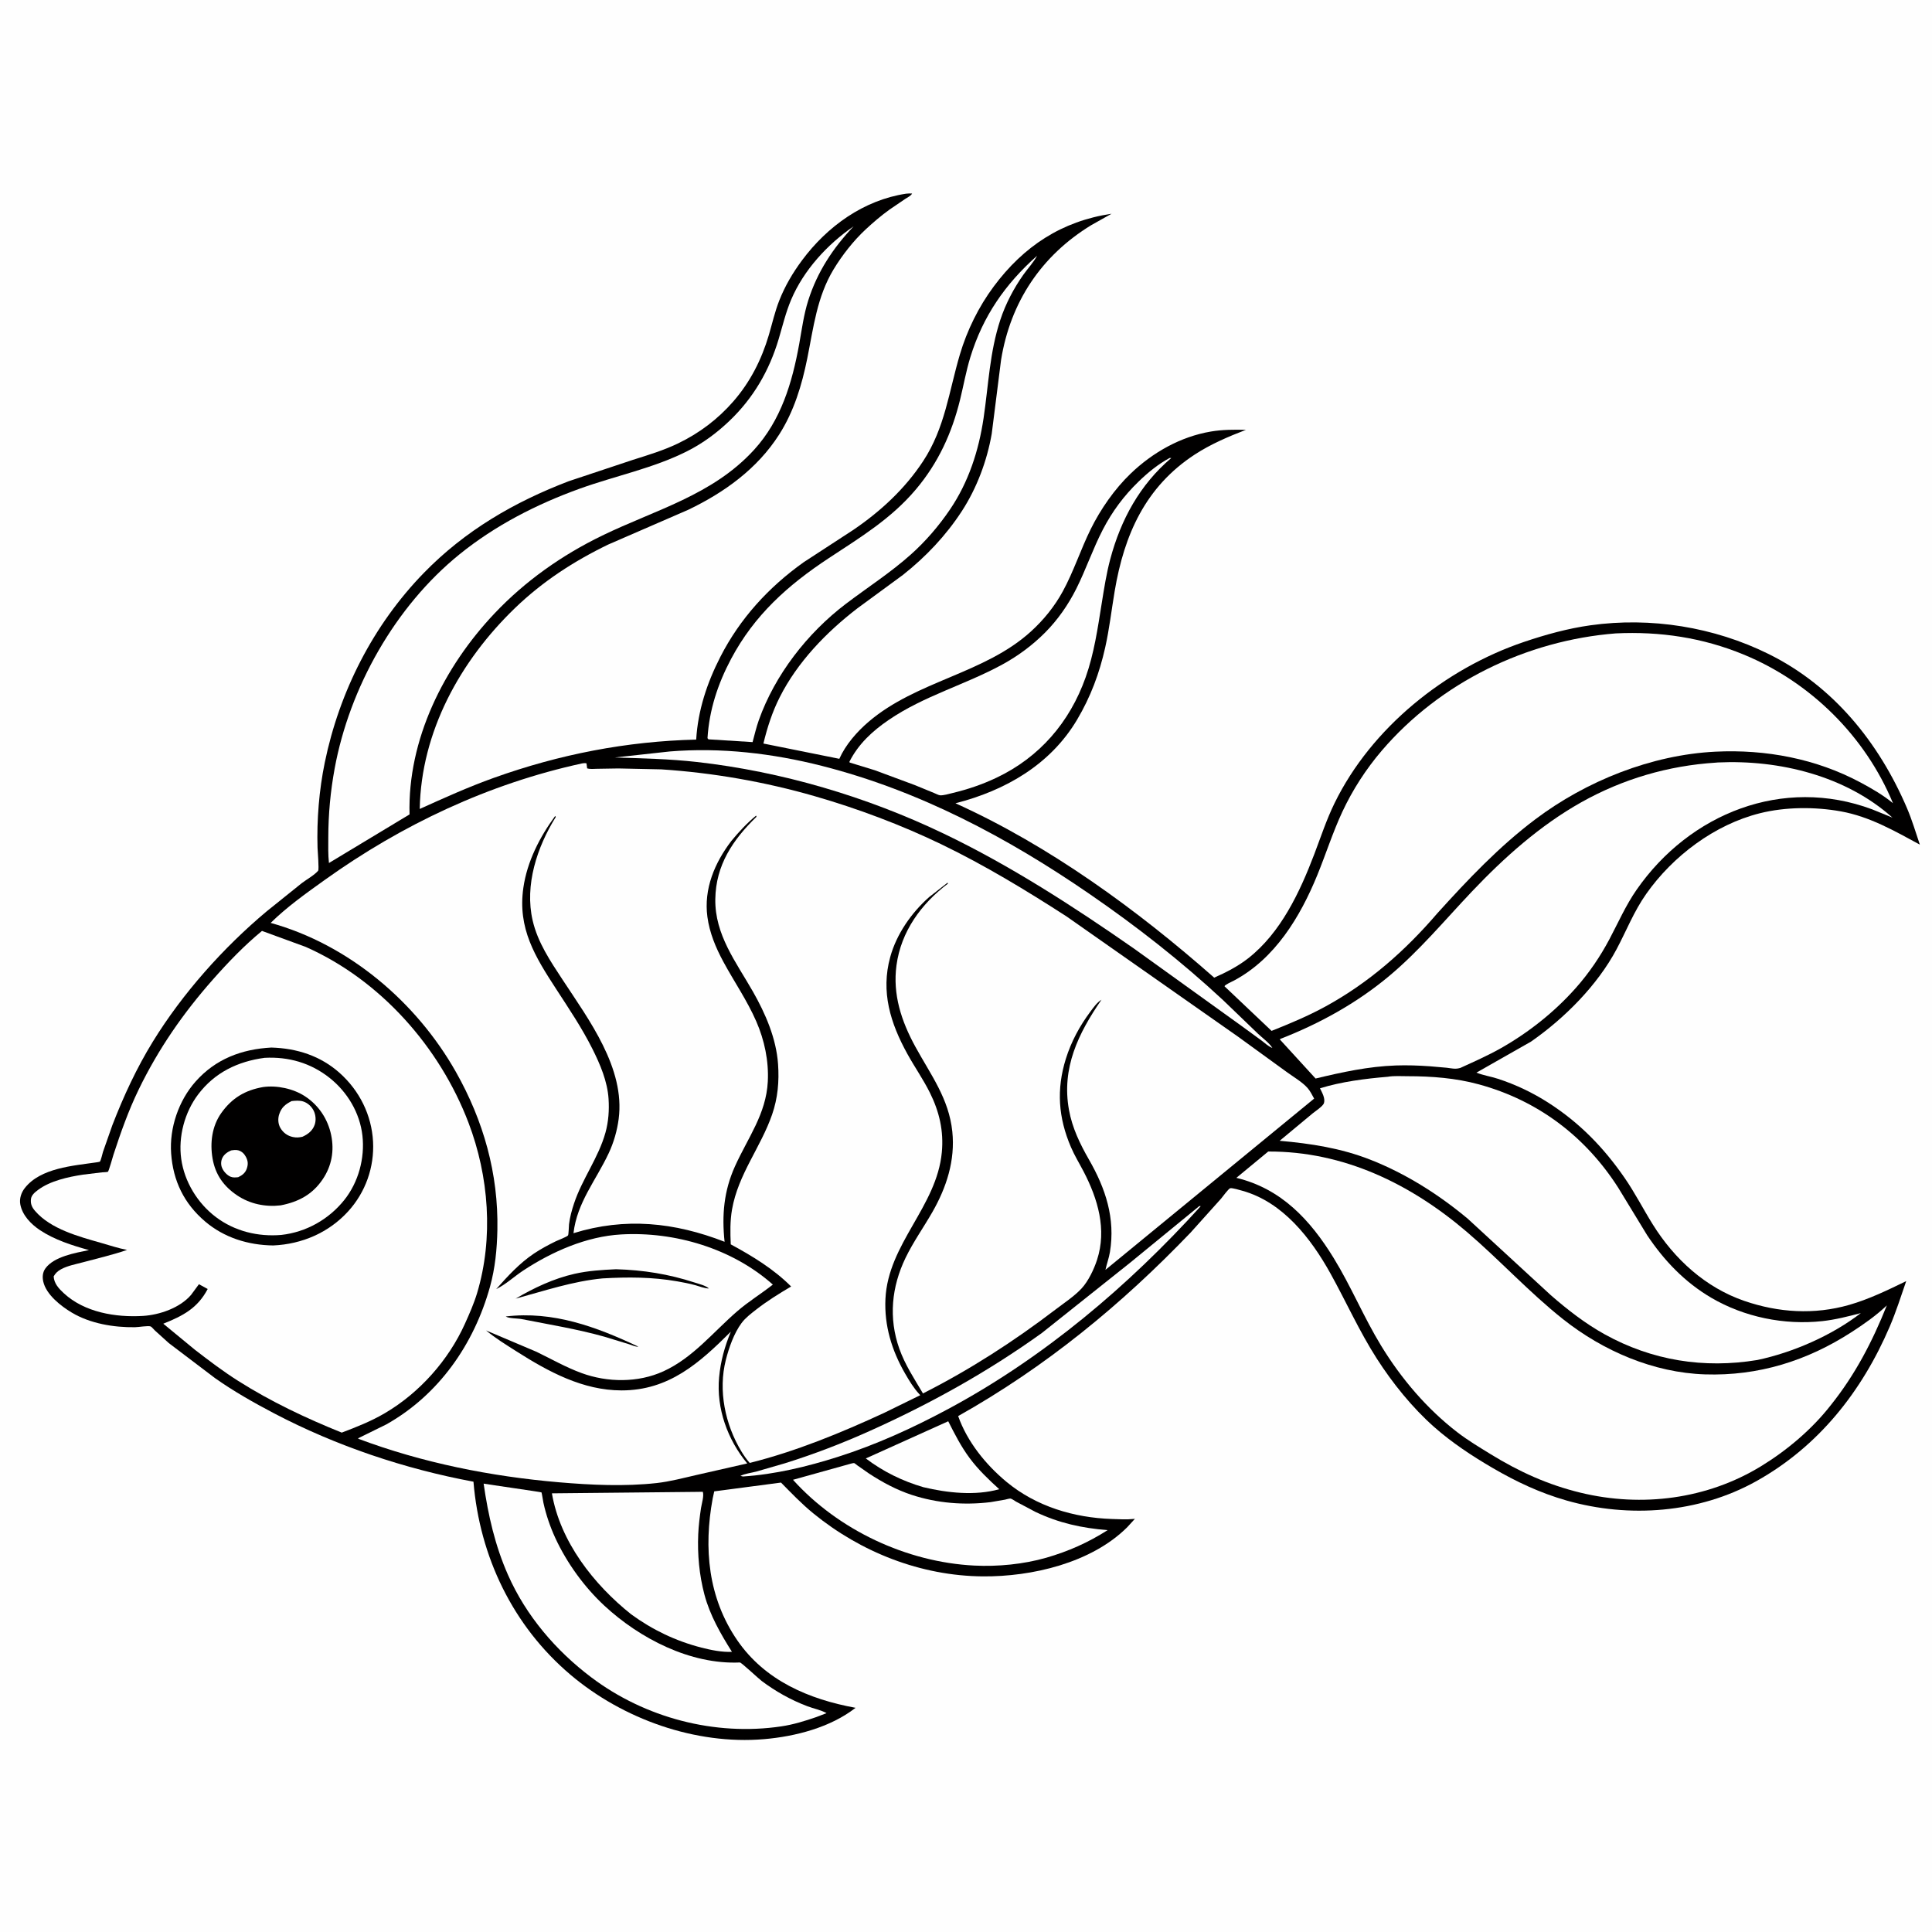
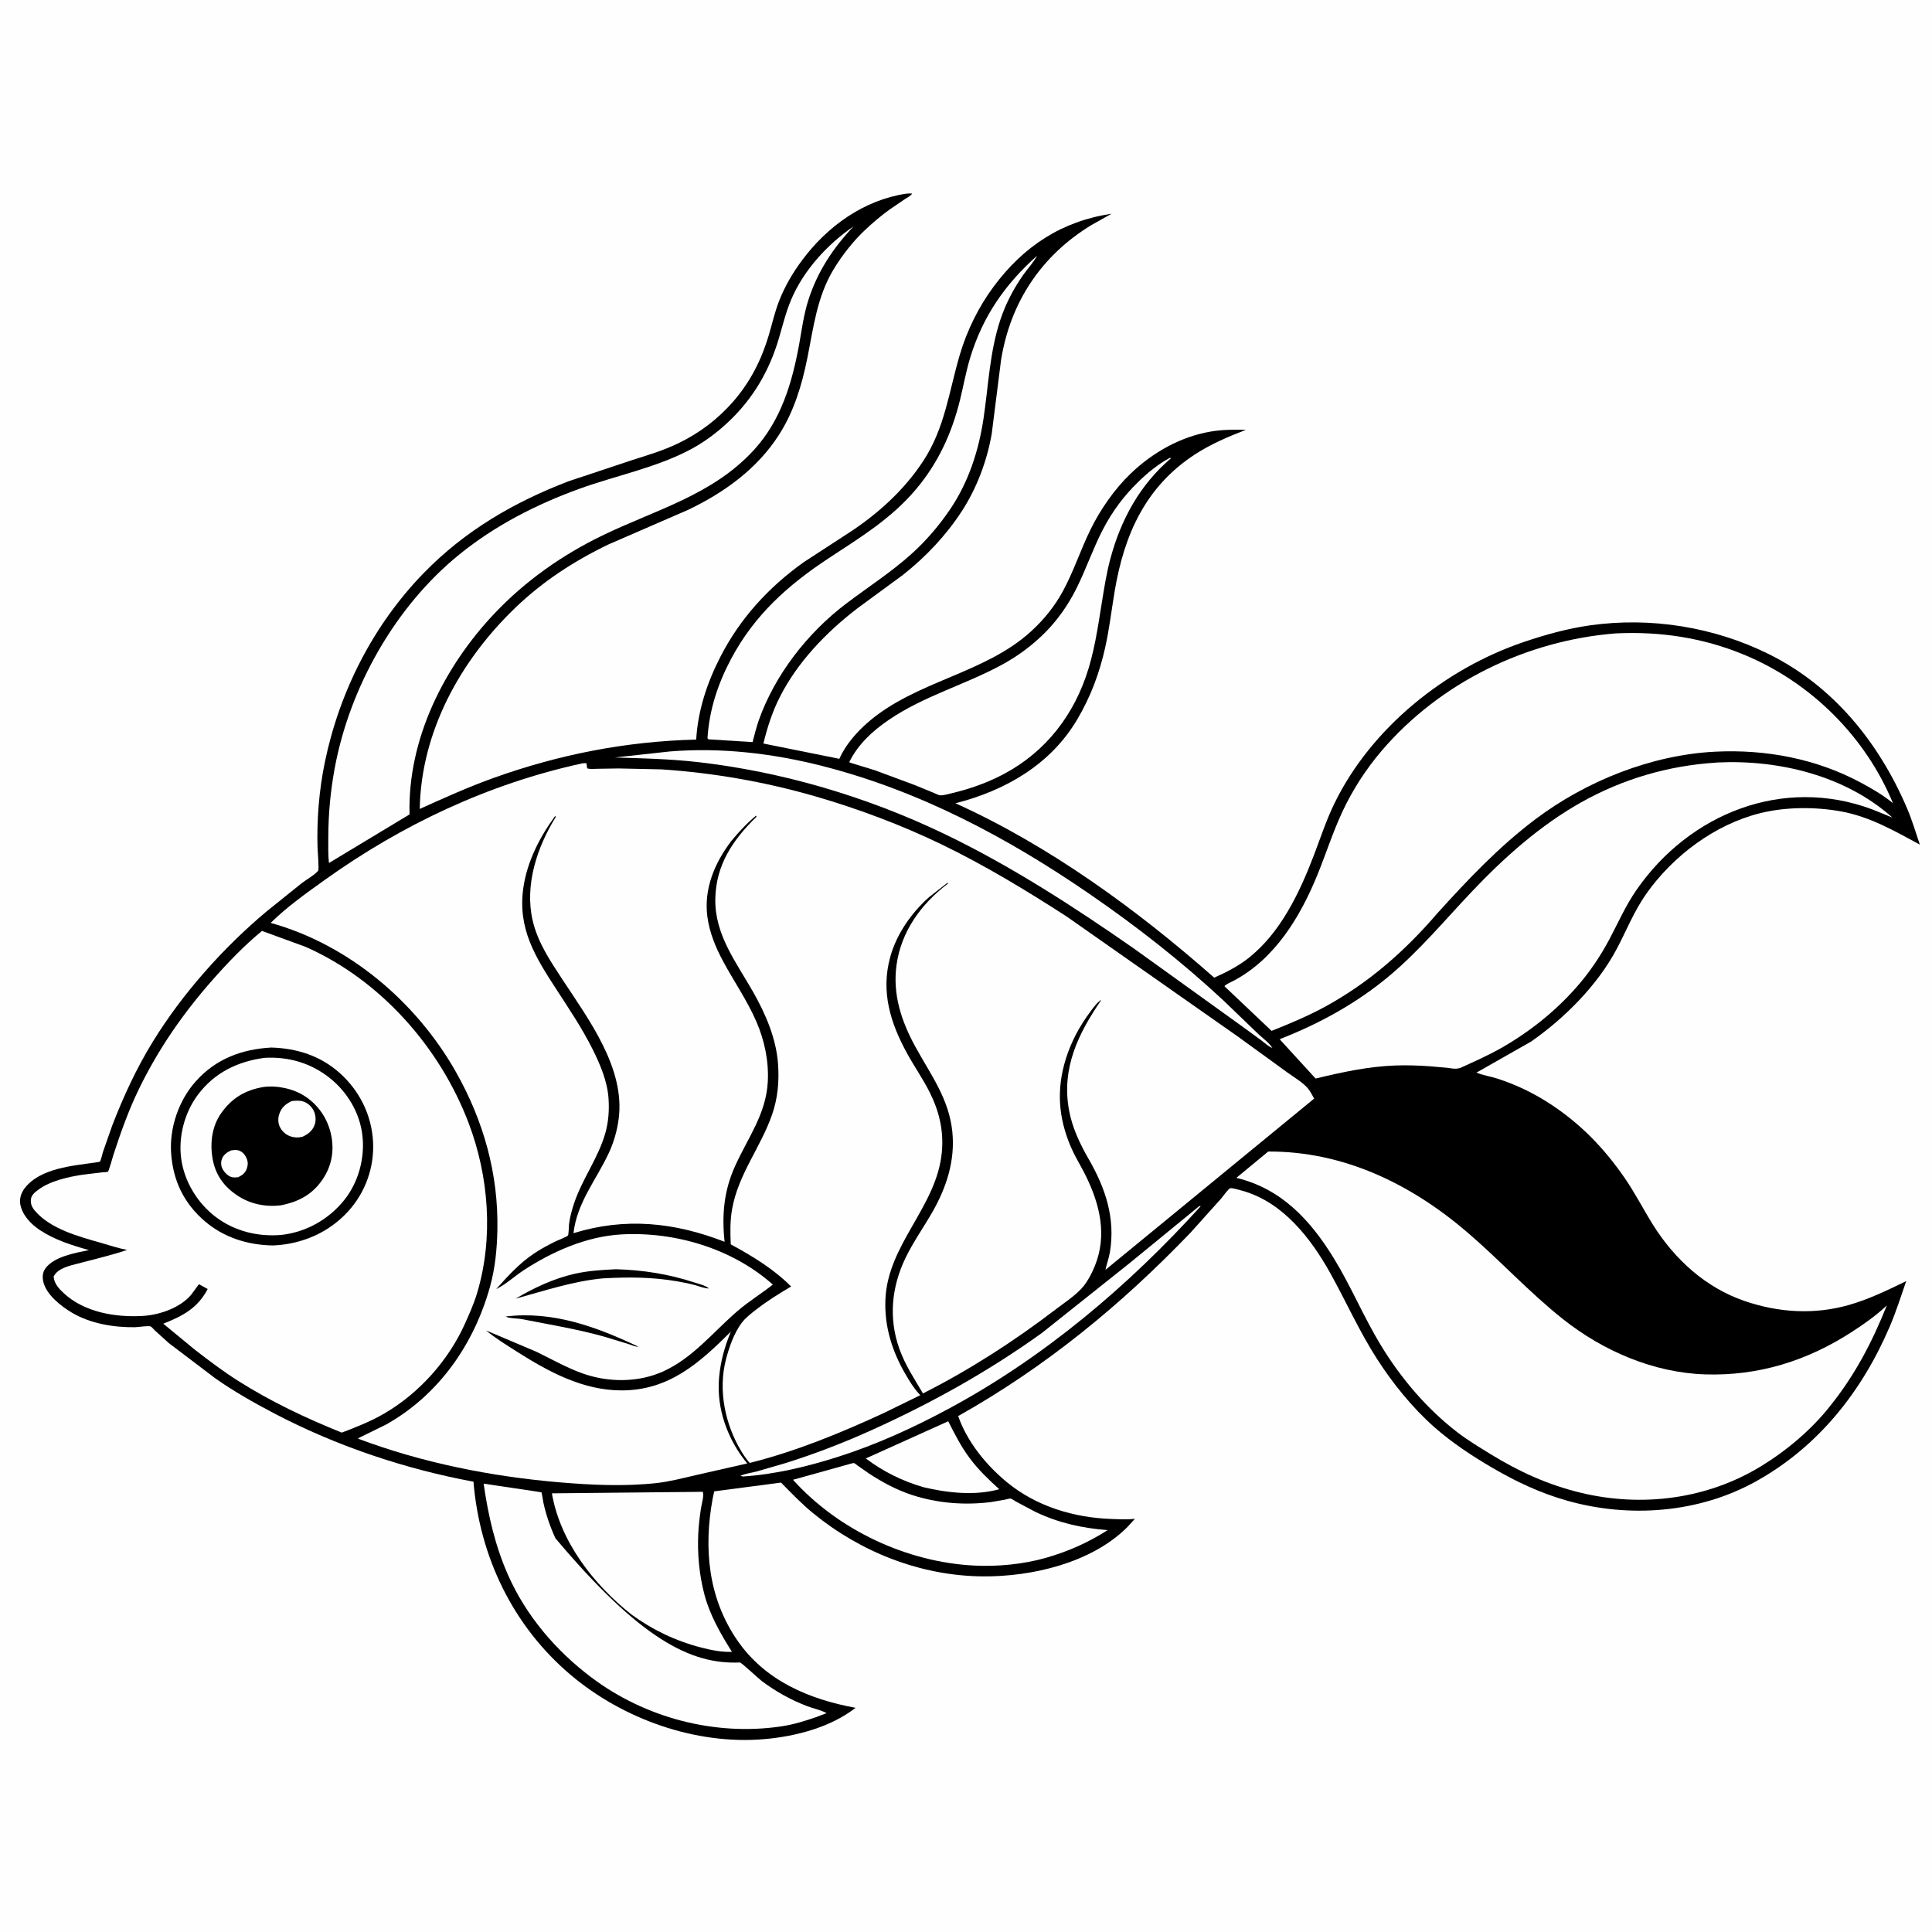
<svg xmlns="http://www.w3.org/2000/svg" version="1.1" style="display: block;" viewBox="0 0 2048 2048" width="1024" height="1024">
  <path transform="translate(0,0)" fill="rgb(254,254,254)" d="M -0 -0 L 2048 0 L 2048 2048 L -0 2048 L -0 -0 z" />
  <path transform="translate(0,0)" fill="rgb(1,0,0)" d="M 960.418 205.322 C 962.644 205.053 964.644 205.025 966.882 205.159 C 965.442 207.729 962.204 209.133 959.763 210.732 L 943 222.125 C 934.107 228.533 925.767 235.635 917.739 243.091 C 904.77 255.136 892.687 270.547 883.589 285.626 C 865.981 314.807 862.348 347.171 855.754 379.863 C 850.004 408.369 841.635 436.068 825.868 460.753 C 802.739 496.964 767.693 522.163 729.437 540.458 L 644.641 577.278 C 608.183 594.936 575.091 616.443 545.892 644.598 C 487.873 700.542 446.374 775.64 444.937 857.533 C 470.733 845.846 496.84 834.086 523.506 824.535 C 592.966 799.655 664.246 785.767 737.989 784 C 739.849 752.946 749.505 723.844 763.62 696.273 C 784.447 655.588 814.7 622.558 851.782 596.084 L 904.501 561.734 C 933.459 542.048 959.218 518.252 978.536 488.878 C 1001.78 453.539 1005.82 415.203 1017.52 375.761 C 1025.13 350.122 1037.38 325.242 1053.33 303.768 C 1085 261.107 1125.52 234.384 1178.3 226.582 L 1156.83 238.63 C 1103.78 271.035 1071.07 320.273 1061.15 381.719 L 1051.27 459.825 C 1046.29 488.457 1035.47 517.385 1019.64 541.748 C 1002.71 567.797 981.398 590.259 957.069 609.497 L 908.764 644.933 C 875.935 670.182 845.301 701.851 826.528 739.094 C 818.56 754.901 813.394 771.022 809.24 788.173 L 889.722 804.367 C 896.36 789.423 908.388 775.677 920.756 765.109 C 971.755 721.53 1043.46 714.306 1092.85 669.384 C 1106.21 657.236 1117.83 642.927 1126.5 627.066 C 1138.11 605.824 1145.54 582.482 1156.27 560.767 C 1166.7 539.667 1181.55 518.335 1198.54 502.026 C 1221.92 479.588 1251.42 462.876 1283.59 457.442 C 1295.91 455.359 1308.26 455.359 1320.71 455.651 C 1302.11 462.811 1283.26 470.881 1266.53 481.808 C 1214.14 516.014 1191.65 566.867 1181.61 626.62 C 1178.26 646.525 1175.97 666.66 1171.56 686.375 C 1165.43 713.764 1156.09 738.769 1141.73 762.944 C 1113.32 810.767 1065.5 838.05 1012.84 851.506 C 1112.35 896.45 1205.51 964.413 1287.1 1036.36 C 1299.66 1030.82 1312.29 1024.34 1323.13 1015.84 C 1357.71 988.74 1377.81 945.828 1393.13 905.638 C 1400.1 887.34 1406.09 868.932 1414.72 851.294 C 1453.78 771.436 1531.91 708.766 1615.39 680.5 C 1638.37 672.72 1661.95 666.191 1686 662.827 C 1750.03 653.872 1816.92 664.624 1874.83 693.287 C 1943.43 727.241 1991.68 787.05 2021.45 856.573 C 2026.81 869.104 2030.74 882.408 2035.11 895.327 C 2008.27 880.819 1982.03 865.634 1951.5 860.116 C 1924.01 855.146 1892.82 855.268 1865.68 862.04 C 1817.64 874.03 1773.21 907.453 1744.93 947.765 C 1731.97 966.23 1724.16 986.39 1713.69 1006.11 C 1693.29 1044.53 1658.36 1079.49 1622.94 1104.14 L 1565.07 1137.03 C 1572.2 1139.9 1580.34 1141.11 1587.73 1143.52 C 1606.74 1149.7 1624.83 1158.33 1641.64 1169.15 C 1674.59 1190.36 1699.98 1216.48 1722.19 1248.65 C 1733.13 1264.49 1741.86 1281.68 1752.04 1298 C 1774.92 1334.68 1807.86 1364.86 1849.11 1379.03 C 1885.3 1391.47 1923.14 1393.85 1960.13 1383.27 C 1981.1 1377.27 2001.11 1367.55 2020.66 1358.04 C 2015.11 1374.08 2009.92 1390.53 2003.24 1406.13 C 1973.75 1475.03 1927.61 1533.43 1861.6 1570.2 C 1800.88 1604.02 1726.89 1609.53 1660.51 1590.58 C 1632.53 1582.59 1607.28 1570.69 1582.22 1556.08 C 1560.46 1543.39 1539 1529.25 1520.09 1512.51 C 1496.99 1492.07 1476.17 1466.19 1459.56 1440.32 C 1440.88 1411.2 1427.14 1380.23 1410.44 1350.11 C 1389.74 1312.77 1359.92 1274.19 1316.85 1262.23 C 1314.36 1261.54 1306.27 1259.06 1304.06 1259.57 C 1302.34 1259.97 1295.71 1269.04 1294.35 1270.66 L 1262.11 1306.57 C 1188.77 1383.11 1108.24 1449.08 1015.69 1501.1 C 1025.28 1528.33 1045.02 1552.7 1067.06 1570.94 C 1098.48 1596.93 1138.41 1608.83 1178.55 1610.19 C 1186.29 1610.45 1194.08 1610.94 1201.8 1610.15 L 1203.07 1610 L 1194.88 1618.95 C 1156.75 1656.85 1093.76 1671.48 1041.65 1671.03 C 976.102 1670.46 912.701 1645.51 862.16 1604.25 C 849.901 1594.25 838.983 1582.85 827.907 1571.59 L 757.125 1580.91 L 755.479 1588.43 C 745.766 1641.07 750.567 1693.71 781.541 1738.78 C 810.92 1781.54 857.42 1801.27 906.937 1810.36 C 880.212 1831.16 843.244 1840.73 809.987 1843.57 C 737.197 1849.78 660.303 1822.29 604.838 1775.39 C 543.639 1723.63 508.441 1650.12 501.893 1570.65 C 429.053 1557.15 356.378 1532.71 290.699 1498.28 C 269.171 1486.99 247.725 1474.87 227.858 1460.82 L 178.988 1423.76 L 164.182 1410.37 C 163.374 1409.6 160.687 1406.43 159.757 1406.1 C 156.865 1405.07 147.02 1406.84 143.096 1406.9 C 120.659 1407.22 95.689 1403.1 76.143 1391.43 C 64.547 1384.51 48.955 1372.36 45.855 1358.53 C 44.768 1353.68 45.146 1348.72 48.122 1344.58 C 57.231 1331.92 79.944 1328.13 94.331 1325.14 C 76.567 1320.25 57.793 1314.28 42.356 1304 C 32.877 1297.7 23.601 1288.19 21.5 1276.59 C 20.414 1270.6 22.5 1264.27 26.201 1259.5 C 42.896 1237.98 77.824 1235.72 102.463 1232.11 C 102.736 1232.07 105.707 1231.59 105.827 1231.45 C 107.066 1230.02 108.493 1223.13 109.167 1221.04 L 119.098 1192.75 C 130.929 1162.12 144.863 1132.05 162.096 1104.06 C 193.575 1052.95 236.678 1004.59 282.635 966.102 L 319.82 936.228 C 324.872 932.341 333.283 927.717 337.238 922.998 C 338.376 921.64 336.695 901.616 336.608 898.727 C 335.711 868.955 338.259 837.538 344.263 808.364 C 359.744 733.147 395.624 662.429 449.334 607.271 C 492.889 562.543 544.998 532.185 602.975 510.066 L 670.915 487.46 C 687.227 482.296 703.541 477.412 719 469.931 C 741.466 459.06 760.922 444.353 777.334 425.538 C 795.193 405.064 807.263 381.286 814.949 355.302 C 818.586 343.007 821.362 330.452 826.077 318.5 C 832.145 303.118 840.363 289.185 850.203 275.929 C 876.914 239.947 915.57 212.105 960.418 205.322 z" />
  <path transform="translate(0,0)" fill="rgb(254,254,254)" d="M 1005.17 1506.6 C 1012.05 1520.2 1018.72 1533.36 1027.86 1545.64 C 1037.07 1558.01 1047.88 1568.28 1059.23 1578.62 C 1033.81 1585.79 1004.11 1582.53 978.803 1576.48 C 956.396 1569.91 936.393 1560.05 917.781 1546.01 L 1005.17 1506.6 z" />
  <path transform="translate(0,0)" fill="rgb(254,254,254)" d="M 1271.3 1278.5 L 1272.83 1278.6 C 1196.08 1363.32 1106.34 1439.21 1005.41 1493.42 C 967.723 1513.66 928.973 1531.37 888.153 1544.35 C 855.861 1554.62 821.378 1562.98 787.5 1565.14 L 784.89 1564.5 C 789.733 1562.05 796.178 1561.37 801.5 1559.98 L 832 1551.15 C 862.548 1541.6 892.326 1530.18 921.524 1517.08 C 985.999 1488.14 1047.06 1454.26 1104.48 1412.99 L 1198.01 1338.5 L 1271.3 1278.5 z" />
  <path transform="translate(0,0)" fill="rgb(254,254,254)" d="M 710.015 796.578 C 764.068 792.153 818.871 798.555 871.221 811.871 C 974.48 838.135 1067.78 887.715 1155.08 947.727 C 1204.76 981.877 1252.26 1019.05 1296.43 1060.12 L 1333.51 1095.8 C 1338.03 1100.13 1345.58 1105.56 1348.74 1110.86 C 1344.65 1109.38 1340.99 1105.79 1337.49 1103.17 L 1316.47 1087.82 L 1201.96 1005.46 C 1137.96 960.871 1070.74 917.387 1000.31 883.632 C 918.599 844.471 828.919 817.914 738.844 807.752 C 709.923 804.49 680.786 803.878 651.72 802.967 L 710.015 796.578 z" />
  <path transform="translate(0,0)" fill="rgb(254,254,254)" d="M 902.086 1551.5 C 903.224 1551.32 904.356 1550.81 905.5 1550.95 C 905.883 1551 908.312 1553.02 908.68 1553.28 L 921.249 1562.05 C 935.353 1571.27 950.427 1579.38 966.482 1584.65 C 993.425 1593.49 1022.05 1595.75 1050.16 1592.31 L 1065.3 1589.71 C 1066.65 1589.45 1069.96 1588.36 1071.23 1588.55 C 1072.62 1588.75 1075.61 1590.99 1077.03 1591.77 L 1097.56 1602.66 C 1122.6 1614.55 1146.69 1619.79 1174.14 1622.03 C 1153.15 1635.33 1132.77 1644.4 1108.89 1651.32 C 1084.79 1658.19 1057.76 1660.82 1032.81 1659.57 C 961.184 1655.99 888.727 1621.98 840.594 1568.64 L 902.086 1551.5 z" />
  <path transform="translate(0,0)" fill="rgb(254,254,254)" d="M 739.622 1581.44 L 744.888 1581.34 C 746.65 1584.89 743.731 1594.42 743.104 1598.59 C 741.721 1607.8 740.572 1617.06 740.161 1626.36 C 739.222 1647.64 741.254 1669.72 746.719 1690.3 C 752.552 1712.27 763.887 1731.93 775.897 1751.01 C 765.502 1751.55 753.619 1749.12 743.594 1746.55 C 716.474 1739.6 691.62 1727.71 669.037 1711.21 C 629.396 1679.64 593.771 1634.23 585.046 1583 L 739.622 1581.44 z" />
  <path transform="translate(0,0)" fill="rgb(254,254,254)" d="M 1099.37 271.078 C 1095.59 278.15 1089.62 284.441 1084.96 290.999 C 1074.69 305.454 1065.97 322.127 1060.41 338.97 C 1049.05 373.334 1047.89 407.952 1042.62 443.324 C 1037.48 477.817 1026.75 510.973 1007.08 540 C 995.265 557.434 981.458 573.52 965.77 587.58 C 944.213 606.9 919.537 622.728 896.509 640.215 C 855.867 671.08 821.42 715.364 804.343 763.5 C 801.682 771.003 799.848 778.971 797.763 786.657 L 754.5 783.939 L 751 783.745 L 749.976 782.5 C 751.842 752.47 760.93 724.917 774.997 698.438 C 799.63 652.069 835.131 620.265 878.55 591.672 C 912.191 569.52 944.708 549.88 971.071 518.561 C 994.668 490.528 1009.02 459.105 1017.73 423.647 C 1021.42 408.638 1024.04 393.536 1028.59 378.711 C 1041.98 335.06 1065.5 301.203 1099.37 271.078 z" />
-   <path transform="translate(0,0)" fill="rgb(254,254,254)" d="M 512.67 1572.7 C 518.31 1573.73 573.457 1581.57 573.995 1582 C 574.27 1582.22 575.807 1591.9 576.048 1593 C 578.847 1605.82 583.244 1618.68 588.764 1630.59 C 600.981 1656.94 619.397 1682.36 640.69 1702.12 C 678.13 1736.85 731.893 1764.67 784.336 1762.29 C 785.839 1762.22 803.992 1779.32 807.358 1781.85 C 822.349 1793.08 838.241 1801.97 855.744 1808.64 C 862.339 1811.16 870.071 1812.59 876.196 1815.99 L 865.22 1820.2 C 853.113 1824.38 840.951 1828.13 828.24 1830.02 C 757.779 1840.51 683.713 1820.99 626.789 1778.06 C 589.281 1749.78 557.637 1712.77 538.546 1669.56 C 524.734 1638.3 517.508 1606.36 512.67 1572.7 z" />
+   <path transform="translate(0,0)" fill="rgb(254,254,254)" d="M 512.67 1572.7 C 518.31 1573.73 573.457 1581.57 573.995 1582 C 574.27 1582.22 575.807 1591.9 576.048 1593 C 578.847 1605.82 583.244 1618.68 588.764 1630.59 C 678.13 1736.85 731.893 1764.67 784.336 1762.29 C 785.839 1762.22 803.992 1779.32 807.358 1781.85 C 822.349 1793.08 838.241 1801.97 855.744 1808.64 C 862.339 1811.16 870.071 1812.59 876.196 1815.99 L 865.22 1820.2 C 853.113 1824.38 840.951 1828.13 828.24 1830.02 C 757.779 1840.51 683.713 1820.99 626.789 1778.06 C 589.281 1749.78 557.637 1712.77 538.546 1669.56 C 524.734 1638.3 517.508 1606.36 512.67 1572.7 z" />
  <path transform="translate(0,0)" fill="rgb(254,254,254)" d="M 1239.8 485.5 L 1241.57 485.537 C 1208.3 513.76 1188.11 550.861 1176.93 592.665 C 1172.81 608.089 1170.38 623.972 1167.84 639.722 C 1163.58 666.176 1159.81 692.666 1150.81 718.035 C 1133.94 765.626 1101.93 802.782 1056.26 824.443 C 1041.14 831.615 1025.82 836.797 1009.56 840.677 C 1005.93 841.542 1000.23 843.288 996.576 843.063 C 994.938 842.963 991.702 841.201 990.091 840.578 L 969.616 832.178 L 927.268 816.468 L 900.604 808.286 L 900.461 807.356 C 910.049 788.562 924.711 775.034 941.94 763.247 C 979.456 737.579 1023.04 725.981 1062.49 704.428 C 1079.23 695.283 1094.48 683.98 1107.94 670.456 C 1121.26 657.064 1132.38 641.065 1140.86 624.193 C 1151.17 603.681 1158.47 581.792 1169.08 561.352 C 1179.04 542.181 1191.24 525.712 1206.74 510.691 C 1216.67 501.061 1227.58 492.074 1239.8 485.5 z" />
  <path transform="translate(0,0)" fill="rgb(254,254,254)" d="M 904.854 239.948 C 883.021 262.902 866.391 288.141 856.748 318.531 C 852.008 333.469 849.946 349.437 847.158 364.842 C 839.769 405.655 827.944 445.531 799.287 476.881 C 755.35 524.946 694.781 540.335 638.367 567.727 C 595.689 588.45 556.866 615.761 524.206 650.275 C 470.483 707.048 431.98 783.915 434.131 863.305 L 348.701 914.82 C 347.712 905.914 347.99 896.751 348.005 887.799 C 348.046 863.125 350.29 838.852 354.759 814.584 C 370.534 728.913 418.809 642.936 486.94 587.735 C 524.884 556.993 568.765 534.521 614.525 518.013 C 652.209 504.418 692.913 496.335 728.733 478.132 C 745.259 469.733 759.742 459.01 773.131 446.251 C 798.58 422.001 815.439 392.932 825.437 359.379 C 829.634 345.296 832.918 331.202 838.678 317.625 C 851.94 286.362 877.063 258.972 904.854 239.948 z" />
-   <path transform="translate(0,0)" fill="rgb(254,254,254)" d="M 1471.16 1141.41 C 1477.56 1140.27 1485.51 1140.83 1492.09 1140.83 C 1517.6 1140.84 1543.03 1142.75 1567.73 1149.49 C 1630.21 1166.54 1680.69 1204.69 1715.48 1259.19 L 1746.13 1309.51 C 1764.17 1336.44 1785.93 1359.21 1814.01 1375.69 C 1849.05 1396.24 1891.47 1404.84 1931.77 1400.44 C 1945.57 1398.93 1959.19 1395.44 1972.59 1391.93 C 1941.77 1415.7 1900.65 1433.69 1862.79 1441.67 C 1806.31 1450.98 1751.22 1442.28 1700.92 1414.37 C 1680.51 1403.04 1661.42 1388.24 1643.87 1372.89 L 1555.85 1291.87 C 1524.88 1266.02 1489.97 1243.94 1452.32 1229.21 C 1421.22 1217.04 1389.55 1212.21 1356.51 1209.28 L 1391.38 1180.3 C 1394.13 1178.07 1402.49 1172.55 1403.45 1169.38 C 1405.01 1164.24 1401.47 1158.16 1399.23 1153.66 C 1421.98 1146.6 1447.49 1143.39 1471.16 1141.41 z" />
  <path transform="translate(0,0)" fill="rgb(254,254,254)" d="M 1818.92 808.421 L 1821.02 808.236 C 1886.24 805.195 1956.66 822.426 2006.08 866.72 L 1984.52 857.924 C 1890.02 822.678 1791.18 862.193 1734.91 943.111 C 1723.33 959.766 1715.57 977.644 1706.13 995.467 C 1696.28 1014.05 1684.33 1031.63 1670.36 1047.36 C 1647.85 1072.7 1620.65 1094.32 1591.19 1111.03 C 1577.28 1118.92 1562.6 1125.36 1548.08 1132.02 L 1547.02 1132.29 C 1542.54 1133.53 1538.09 1132.4 1533.54 1131.85 L 1515.6 1130.29 C 1503.63 1129.45 1491.65 1129.03 1479.66 1129.44 C 1450.56 1130.45 1422.78 1136.52 1394.58 1143.28 L 1356.76 1101.94 L 1357.16 1101.31 C 1398.48 1085.24 1437.78 1063.59 1471.96 1035.13 C 1504.42 1008.11 1531.32 975.594 1560.3 945.044 C 1594.61 908.86 1632.68 874.87 1676.35 850.379 C 1720.42 825.668 1768.58 811.617 1818.92 808.421 z" />
  <path transform="translate(0,0)" fill="rgb(254,254,254)" d="M 1344.38 1220.66 C 1424.29 1220.36 1495.27 1254.9 1555 1305.95 C 1589.89 1335.77 1621 1369.97 1657.03 1398.5 C 1699.46 1432.1 1752.81 1455.14 1807.39 1456.9 C 1863.96 1458.72 1915.54 1442.63 1963 1411.92 C 1976.26 1403.34 1988.58 1394.68 2000.12 1383.79 C 1984.71 1422.25 1966.69 1457.05 1940.69 1489.55 C 1920.86 1515.01 1894.37 1537.36 1866.97 1554.14 C 1809.66 1589.25 1740.46 1598.06 1675.5 1582.34 C 1640.85 1573.96 1610.25 1560.04 1579.99 1541.4 C 1568.2 1534.14 1556.13 1526.93 1545.15 1518.5 C 1512.6 1493.49 1485.44 1461.54 1464.08 1426.57 C 1445.63 1396.36 1432.22 1363.58 1413.69 1333.47 C 1388.82 1293.03 1358.11 1259.98 1310.6 1248.57 L 1344.38 1220.66 z" />
  <path transform="translate(0,0)" fill="rgb(254,254,254)" d="M 1712.8 671.418 C 1759.75 669.19 1804.86 675.907 1848.44 693.887 C 1919.19 723.079 1977.29 780.452 2006.63 851.428 C 1996.21 842.822 1984.31 835.931 1972.43 829.561 C 1925.19 804.23 1871.68 794.172 1818.39 796.806 C 1750.63 800.154 1681.54 827.828 1627.57 868.444 C 1588.96 897.503 1556.01 932.366 1523.69 968.067 C 1489.5 1007.9 1451.24 1041.65 1404.99 1066.95 C 1386.58 1077.01 1367.38 1085.02 1347.92 1092.78 L 1298.05 1045.53 C 1298.25 1043.88 1306.27 1040.4 1308.19 1039.38 C 1351.56 1016.19 1378.22 972.04 1396.32 927.824 C 1405.44 905.547 1412.75 882.407 1422.91 860.594 C 1433.77 837.298 1448.11 815.13 1464.83 795.602 C 1526.73 723.303 1618.23 678.86 1712.8 671.418 z" />
  <path transform="translate(0,0)" fill="rgb(254,254,254)" d="M 277.715 986.813 L 324.146 1003.79 C 403.228 1038.84 466.037 1109.82 496.62 1190.09 C 518.265 1246.9 523.312 1312.22 505.725 1370.78 C 502.429 1381.76 497.499 1392.92 492.79 1403.35 C 475.337 1442.04 444.68 1476.42 408.078 1497.96 C 393.492 1506.54 378.019 1512.67 362.248 1518.63 C 324.073 1503.21 287.356 1485.89 252.5 1463.82 C 236.543 1453.72 221.417 1442.25 206.489 1430.71 L 173.084 1403.18 C 193.888 1394.84 209.356 1386.88 220.165 1366.39 L 210.88 1361.32 L 202.506 1372.68 C 190.764 1386.4 169.165 1393.87 151.5 1394.93 C 122.666 1396.67 89.682 1391.19 67.781 1371 C 62.349 1365.99 57.263 1360.55 56.89 1353 C 58.888 1349.52 61.117 1347.46 64.659 1345.5 C 71.558 1341.69 80.639 1340.05 88.222 1338 C 103.713 1333.83 119.539 1330.18 134.715 1324.98 C 125.492 1323.23 116.2 1320.11 107.157 1317.53 C 83.609 1310.81 53.782 1302.92 37.2 1283.67 C 33.842 1279.77 32.203 1276.22 32.816 1271 C 33.308 1266.81 37.13 1263.74 40.343 1261.35 C 53.333 1251.66 72.377 1247.55 88.09 1245.16 L 108.043 1242.75 C 108.913 1242.66 113.852 1242.52 114.399 1242.13 C 115.347 1241.44 119.726 1225.73 120.34 1223.85 C 127.97 1200.49 136.241 1177.16 146.986 1155 C 167.868 1111.94 194.077 1074.11 225.702 1038.32 C 241.777 1020.13 258.945 1002.27 277.715 986.813 z" />
  <path transform="translate(0,0)" fill="rgb(1,0,0)" d="M 287.625 1110.44 C 314.627 1111.24 339.658 1119.14 360.121 1137.44 C 381.076 1156.18 393.948 1181.99 395.445 1210.15 C 396.888 1237.28 387.473 1263.79 369.203 1283.94 C 348.585 1306.67 319.993 1318.92 289.581 1320.23 C 263.18 1319.91 237.636 1312.06 217.326 1294.73 C 194.996 1275.67 183.479 1251.72 181.412 1222.63 C 179.493 1195.64 189.375 1166.72 207.313 1146.5 C 228.611 1122.49 256.199 1112.17 287.625 1110.44 z" />
  <path transform="translate(0,0)" fill="rgb(254,254,254)" d="M 280.518 1121.34 C 305.751 1119.99 329.319 1126.72 349.254 1142.5 C 368.209 1157.51 381.457 1179.62 384.186 1203.79 C 386.889 1227.73 379.98 1253.31 364.851 1272.17 C 348.354 1292.73 324.456 1306.13 298.251 1309.07 C 273.553 1311.17 248.944 1305.24 228.969 1290.23 C 209.502 1275.6 195.463 1252.7 192.104 1228.5 C 188.834 1204.94 195.7 1179.1 210.073 1160.1 C 227.646 1136.86 252.147 1125.13 280.518 1121.34 z" />
  <path transform="translate(0,0)" fill="rgb(1,0,0)" d="M 278.932 1152.31 C 293.546 1150.27 310.863 1153.99 323.256 1162.07 C 337.808 1171.56 347.597 1186.33 351.074 1203.33 C 354.457 1219.86 351.649 1235.79 342.203 1249.9 C 331.266 1266.24 316.326 1274.11 297.45 1277.74 C 281.338 1279.63 265.056 1276.29 251.517 1267.24 C 237.161 1257.65 228.273 1245.17 225.323 1228.08 C 222.468 1211.54 224.647 1193.85 234.526 1179.91 C 245.835 1163.96 259.838 1155.63 278.932 1152.31 z" />
  <path transform="translate(0,0)" fill="rgb(254,254,254)" d="M 245.005 1219.5 C 247.59 1219.13 250.241 1218.68 252.793 1219.45 C 256.381 1220.54 258.927 1223.04 260.647 1226.3 C 262.892 1230.57 263.188 1234.02 261.652 1238.64 C 260.092 1243.33 256.803 1245.84 252.5 1247.88 C 249.799 1248.15 247.054 1248.47 244.48 1247.4 C 240.571 1245.76 236.927 1241.72 235.332 1237.84 C 234.005 1234.61 234.146 1230.7 235.655 1227.55 C 237.519 1223.65 241.167 1221.14 245.005 1219.5 z" />
  <path transform="translate(0,0)" fill="rgb(254,254,254)" d="M 309.122 1167.19 C 313.073 1166.75 317.624 1166.38 321.455 1167.62 C 326.142 1169.14 330.185 1172.82 332.404 1177.18 C 334.711 1181.71 335.249 1187.56 333.532 1192.38 C 331.275 1198.71 326.474 1202.36 320.541 1205.04 C 316.935 1205.82 314.133 1206.06 310.5 1205.29 C 304.788 1204.09 300.287 1200.84 297.29 1195.8 C 294.707 1191.45 294.401 1185.73 296.02 1181 C 298.507 1173.73 302.494 1170.6 309.122 1167.19 z" />
  <path transform="translate(0,0)" fill="rgb(254,254,254)" d="M 617.033 809.251 C 618.794 808.907 619.938 808.84 621.703 809.183 L 622.398 814.5 C 625.701 815.492 629.355 815.021 632.77 814.958 L 655.5 814.589 L 700.92 815.558 C 755.526 819.113 810.825 828.776 863.395 843.923 C 909.169 857.113 955.128 874.351 998.043 895.067 C 1043.92 917.212 1087.85 943.88 1130.62 971.47 L 1312.1 1098.72 L 1364.06 1136.43 C 1370.91 1141.43 1380.56 1147.02 1386.11 1153.38 C 1388.9 1156.57 1390.99 1160.86 1393.04 1164.57 L 1171.83 1346.09 C 1173.18 1339.72 1175.52 1333.66 1176.58 1327.19 C 1182.45 1291.44 1171.97 1259.87 1154.34 1229.19 C 1144.83 1212.63 1136.6 1195.56 1133.17 1176.62 C 1125.12 1132.17 1142.98 1095.53 1167.59 1059.78 C 1162.74 1062.75 1159.11 1068.02 1155.73 1072.54 C 1144.41 1087.7 1135.5 1104.28 1129.85 1122.36 C 1119.7 1154.9 1121.84 1184.74 1135.24 1216 C 1139.07 1224.95 1144.19 1233.27 1148.68 1241.89 C 1163.74 1270.81 1173.44 1303.28 1162.91 1335.5 C 1159.65 1345.5 1153.65 1358.17 1146.43 1365.91 C 1138.71 1374.19 1127.8 1381.35 1118.77 1388.24 C 1074.7 1421.88 1027.91 1452.07 978.385 1477.1 C 969.198 1461.59 959.336 1446.68 953.278 1429.56 C 941.809 1397.14 945.09 1364.18 959.859 1333.51 C 968.001 1316.6 979.04 1301.12 988.351 1284.86 C 1003.36 1258.64 1012.67 1230.05 1009.49 1199.52 C 1005.85 1164.44 986.587 1139.32 970.258 1109.45 C 955.52 1082.49 946.145 1054.25 950.312 1023.28 C 955.132 987.46 976.464 958.123 1004.81 936.704 L 1004.5 935.652 L 984.823 951.03 C 966.022 967.751 950.39 990.121 943.673 1014.5 C 933.503 1051.42 943.881 1084.62 961.856 1117.2 C 969.499 1131.05 978.633 1144.06 985.691 1158.24 C 995.755 1178.45 1000.5 1198.92 998.374 1221.49 C 992.951 1279.16 941.432 1318.28 938.609 1376.8 C 937.239 1405.2 945.356 1431.67 959.511 1456.14 C 963.914 1463.75 968.438 1471.27 974.416 1477.76 L 975.527 1478.95 L 937.109 1497.77 C 891.443 1518.89 843.65 1538.54 794.745 1550.77 C 791.343 1547.01 788.452 1542.77 785.831 1538.43 C 768.677 1510.01 761.138 1474 769.426 1441.5 C 772.753 1428.46 778.044 1413.36 786.067 1402.5 C 790.094 1397.04 796.09 1392.49 801.381 1388.36 C 813.282 1379.07 825.681 1371.41 838.632 1363.74 C 820.066 1345.15 797.581 1331.49 774.626 1319.07 C 774.092 1306.63 773.828 1294.34 775.996 1282 C 782.57 1244.61 806.425 1216.29 818.483 1181.4 C 824.517 1163.94 826.059 1146.36 824.772 1128 C 822.858 1100.72 811.442 1074.46 798.057 1051 C 780.203 1019.71 757.692 990.905 758.255 953.137 C 758.794 916.951 776.788 890.264 801.923 865.809 L 801.5 864.572 C 791.858 872.5 783.075 881.948 775.161 891.578 C 757.543 914.7 745.912 942.256 749.858 971.849 C 752.098 988.65 758.68 1004.47 766.682 1019.3 C 778.194 1040.63 791.92 1060.35 801.667 1082.69 C 810.378 1102.66 815.011 1124.65 813.903 1146.46 C 812.15 1180.97 792.712 1206.14 779.089 1236.35 C 767.294 1262.5 765.092 1288.07 768.087 1316.33 C 714.951 1295.66 662.725 1290.26 607.913 1307.24 C 611.676 1274.66 631.84 1251.13 645.298 1222.35 C 650.625 1210.96 654.208 1198.5 655.829 1186.03 C 662.809 1132.32 624.166 1080.88 596.214 1038.32 C 583.332 1018.71 570.031 999.029 564.65 975.825 C 555.935 938.249 569.364 897.777 589.174 866 L 588.5 864.969 C 572.07 887.387 558.8 913.235 554.791 941 C 548.563 984.141 567.121 1013.92 589.831 1048.83 C 603.215 1069.4 616.96 1089.85 627.976 1111.83 C 636.229 1128.3 643.935 1146.35 645.108 1164.92 C 645.863 1176.88 645.044 1188.92 641.851 1200.5 C 634.515 1227.11 617.172 1249.6 608.5 1275.74 C 606.152 1282.82 604.041 1290.43 603.184 1297.84 C 602.982 1299.58 602.822 1308.65 602.111 1309.6 C 600.994 1311.08 591.31 1314.76 589.243 1315.77 C 581.258 1319.67 573.372 1323.89 565.98 1328.84 C 550.629 1339.13 538.17 1352.81 525.976 1366.51 C 536.209 1361.53 545.013 1353.17 554.539 1346.89 C 585.029 1326.82 621.6 1310.65 658.375 1308.56 C 715.349 1305.32 776.241 1323.45 819.257 1361.72 C 806.87 1371.48 793.627 1379.51 781.563 1389.93 C 755.966 1412.02 734.692 1439.28 703.225 1453.65 C 676.388 1465.91 643.988 1465.57 616.521 1455.52 C 599.834 1449.42 584.596 1440.65 568.674 1432.95 L 515.24 1410.31 C 525.121 1418.55 536.477 1425.5 547.328 1432.41 C 581.216 1453.98 617.731 1473.88 658.872 1473.89 C 708.896 1473.9 741.217 1445.07 774.706 1411.64 C 768.15 1427.51 763.854 1442.95 762.277 1460.08 C 759.248 1493 771.216 1526.14 792.12 1551.31 L 738.196 1563.57 C 724.249 1566.75 710.361 1570.5 696.116 1572.09 C 662.215 1575.86 626.525 1574.19 592.636 1571.29 C 520.319 1565.1 447.758 1550.65 379.702 1525.09 L 379.838 1524.54 L 409.59 1509.89 C 465.224 1478.54 502.446 1425 519.412 1364.03 C 524.852 1344.48 526.848 1324.04 527.246 1303.81 C 528.42 1244.17 512.559 1188.07 483.264 1136.26 C 441.283 1062.01 369.607 1001.26 286.911 978.313 C 304.157 961.358 324.386 946.994 344 932.947 C 426.075 874.167 518.123 830.761 617.033 809.251 z" />
  <path transform="translate(0,0)" fill="rgb(1,0,0)" d="M 536.121 1395.5 C 586.508 1389.55 632.006 1406.42 676.691 1427.5 C 673.9 1427.9 669.429 1425.78 666.623 1424.89 L 640.717 1416.97 C 612.011 1408.89 582.294 1404.09 553.061 1398.3 C 548.758 1397.45 539.204 1397.75 536.121 1395.5 z" />
  <path transform="translate(0,0)" fill="rgb(1,0,0)" d="M 652.991 1345.44 C 681.854 1346.25 708.948 1350.59 736.405 1359.56 C 740.893 1361.03 747.976 1362.67 751.5 1365.84 C 746.654 1365.76 741.64 1363.63 736.98 1362.34 C 730.726 1360.62 724.32 1359.41 717.934 1358.28 C 691.613 1353.65 665.35 1353.61 638.753 1355.16 C 606.994 1358.18 577.138 1368.36 546.555 1376.62 C 566.136 1365.16 586.734 1355.37 608.962 1350.31 C 623.406 1347.02 638.242 1346.14 652.991 1345.44 z" />
</svg>